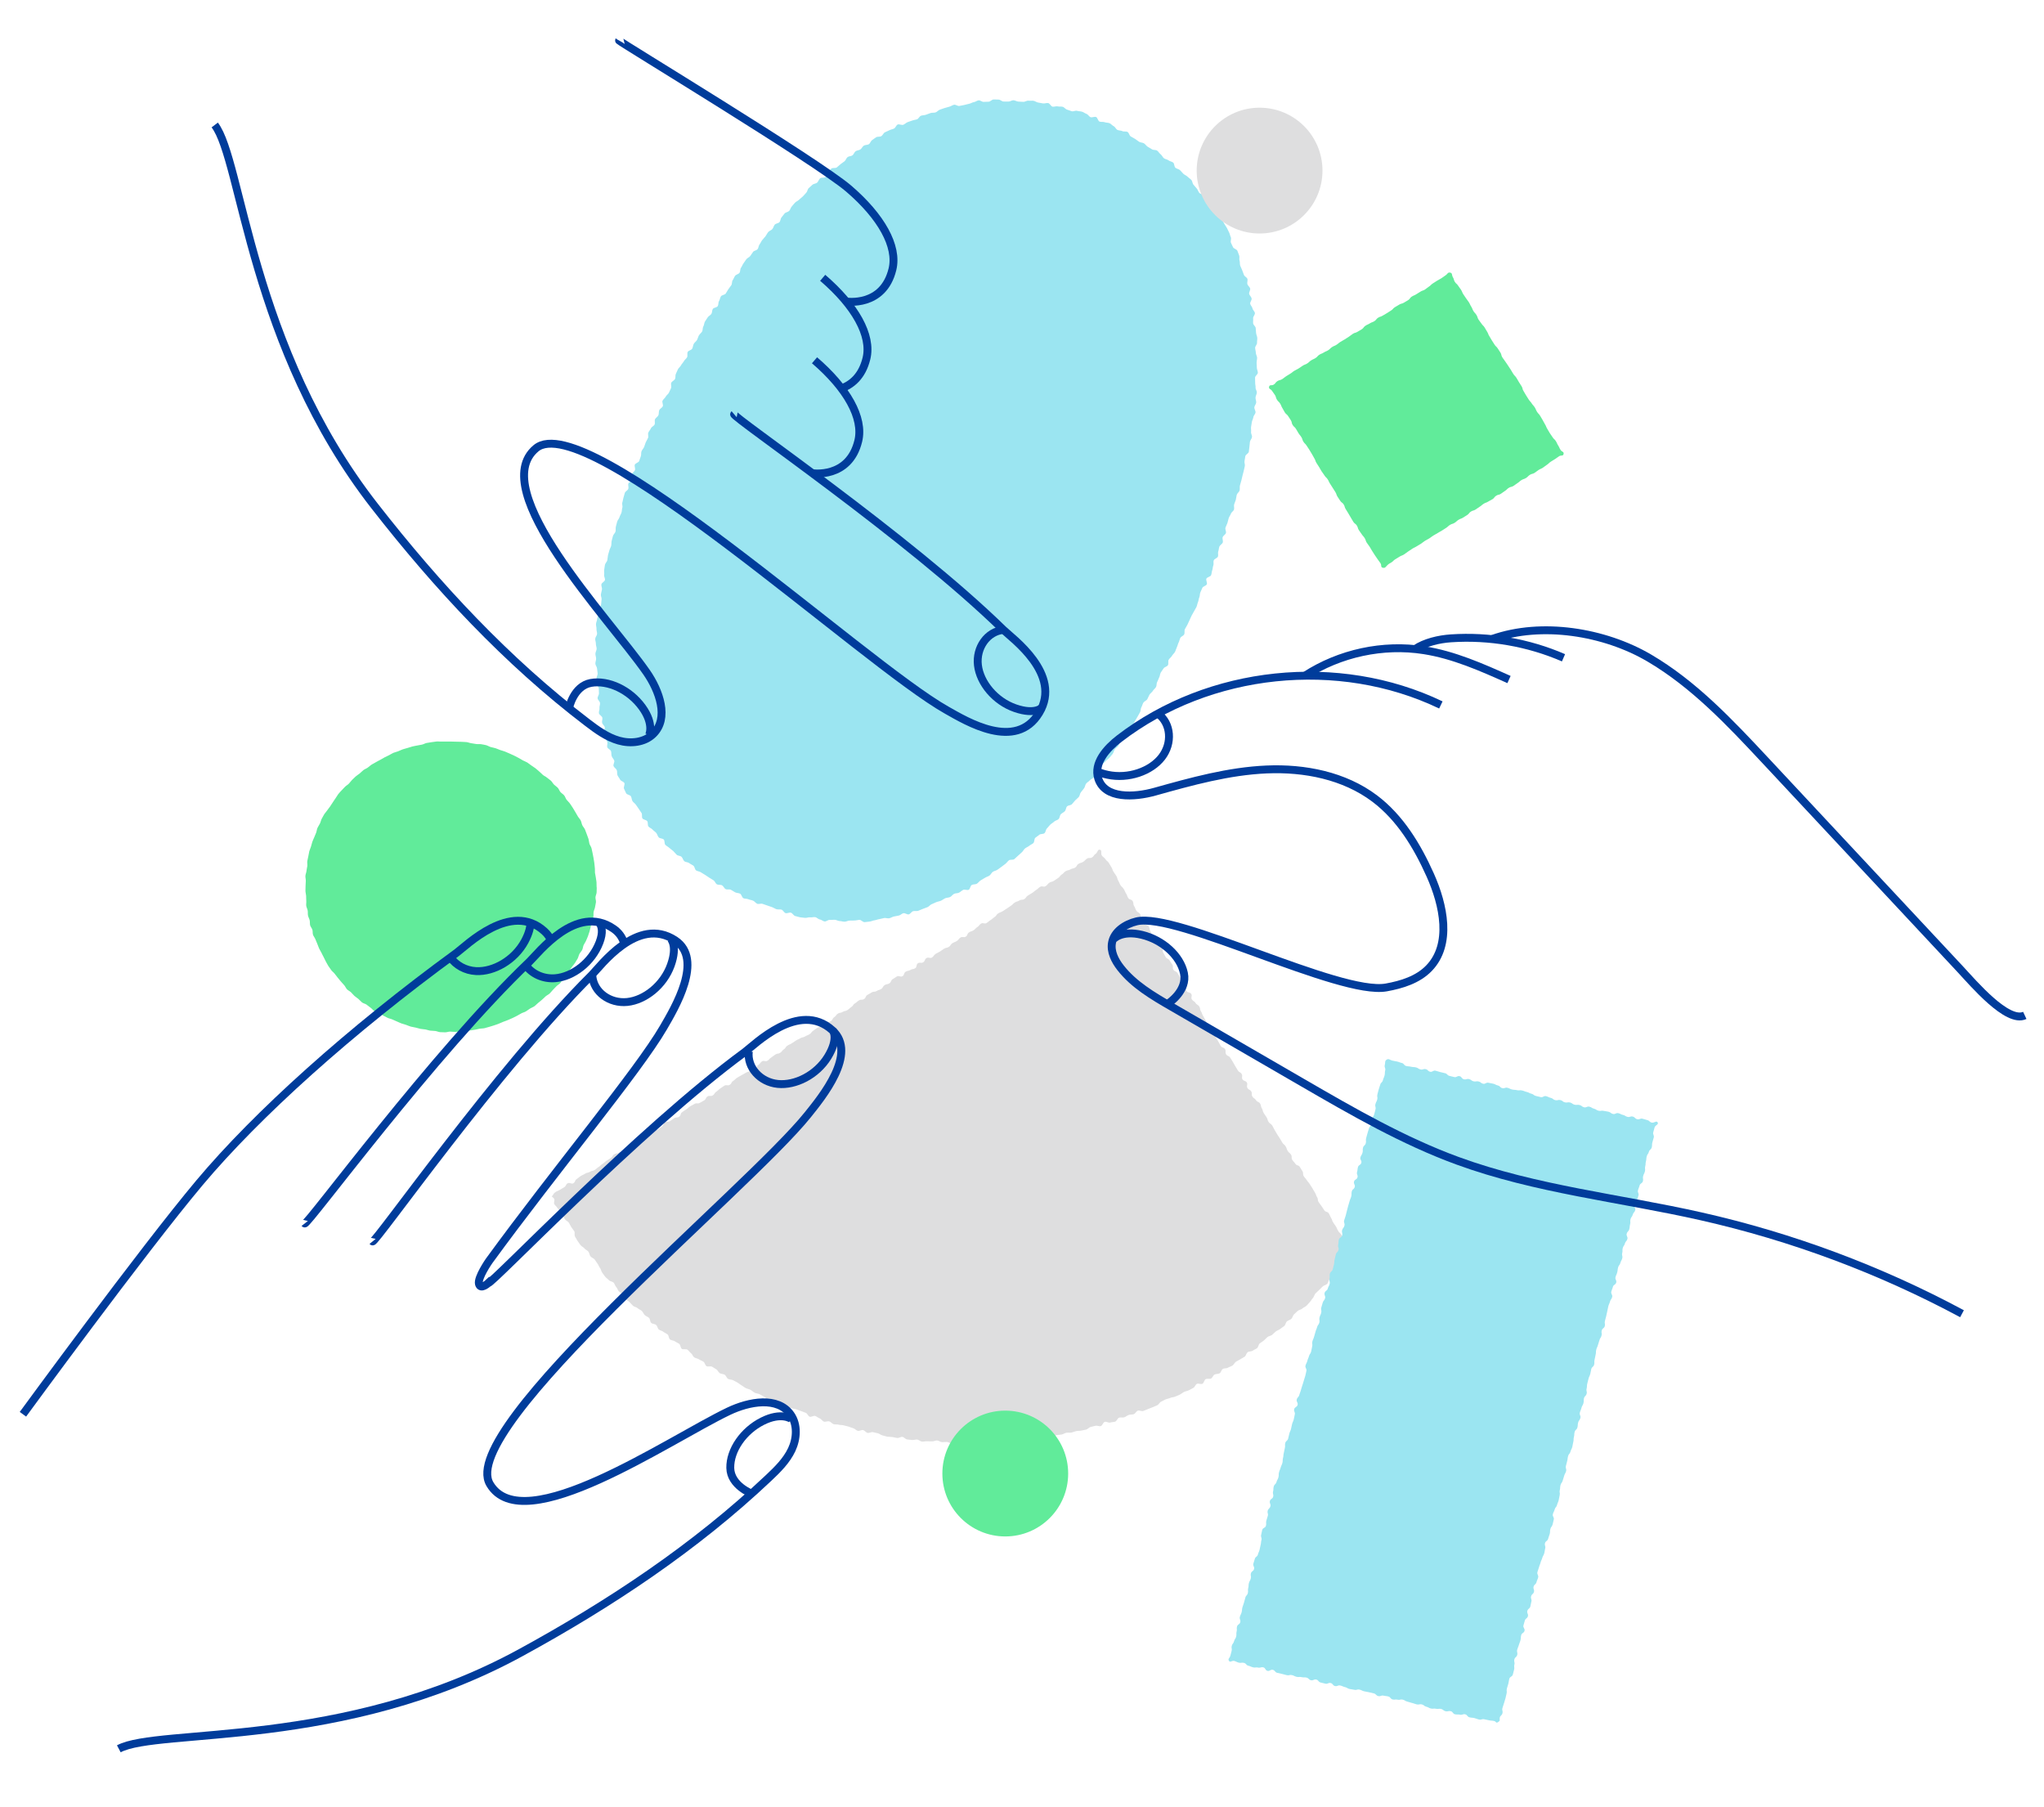
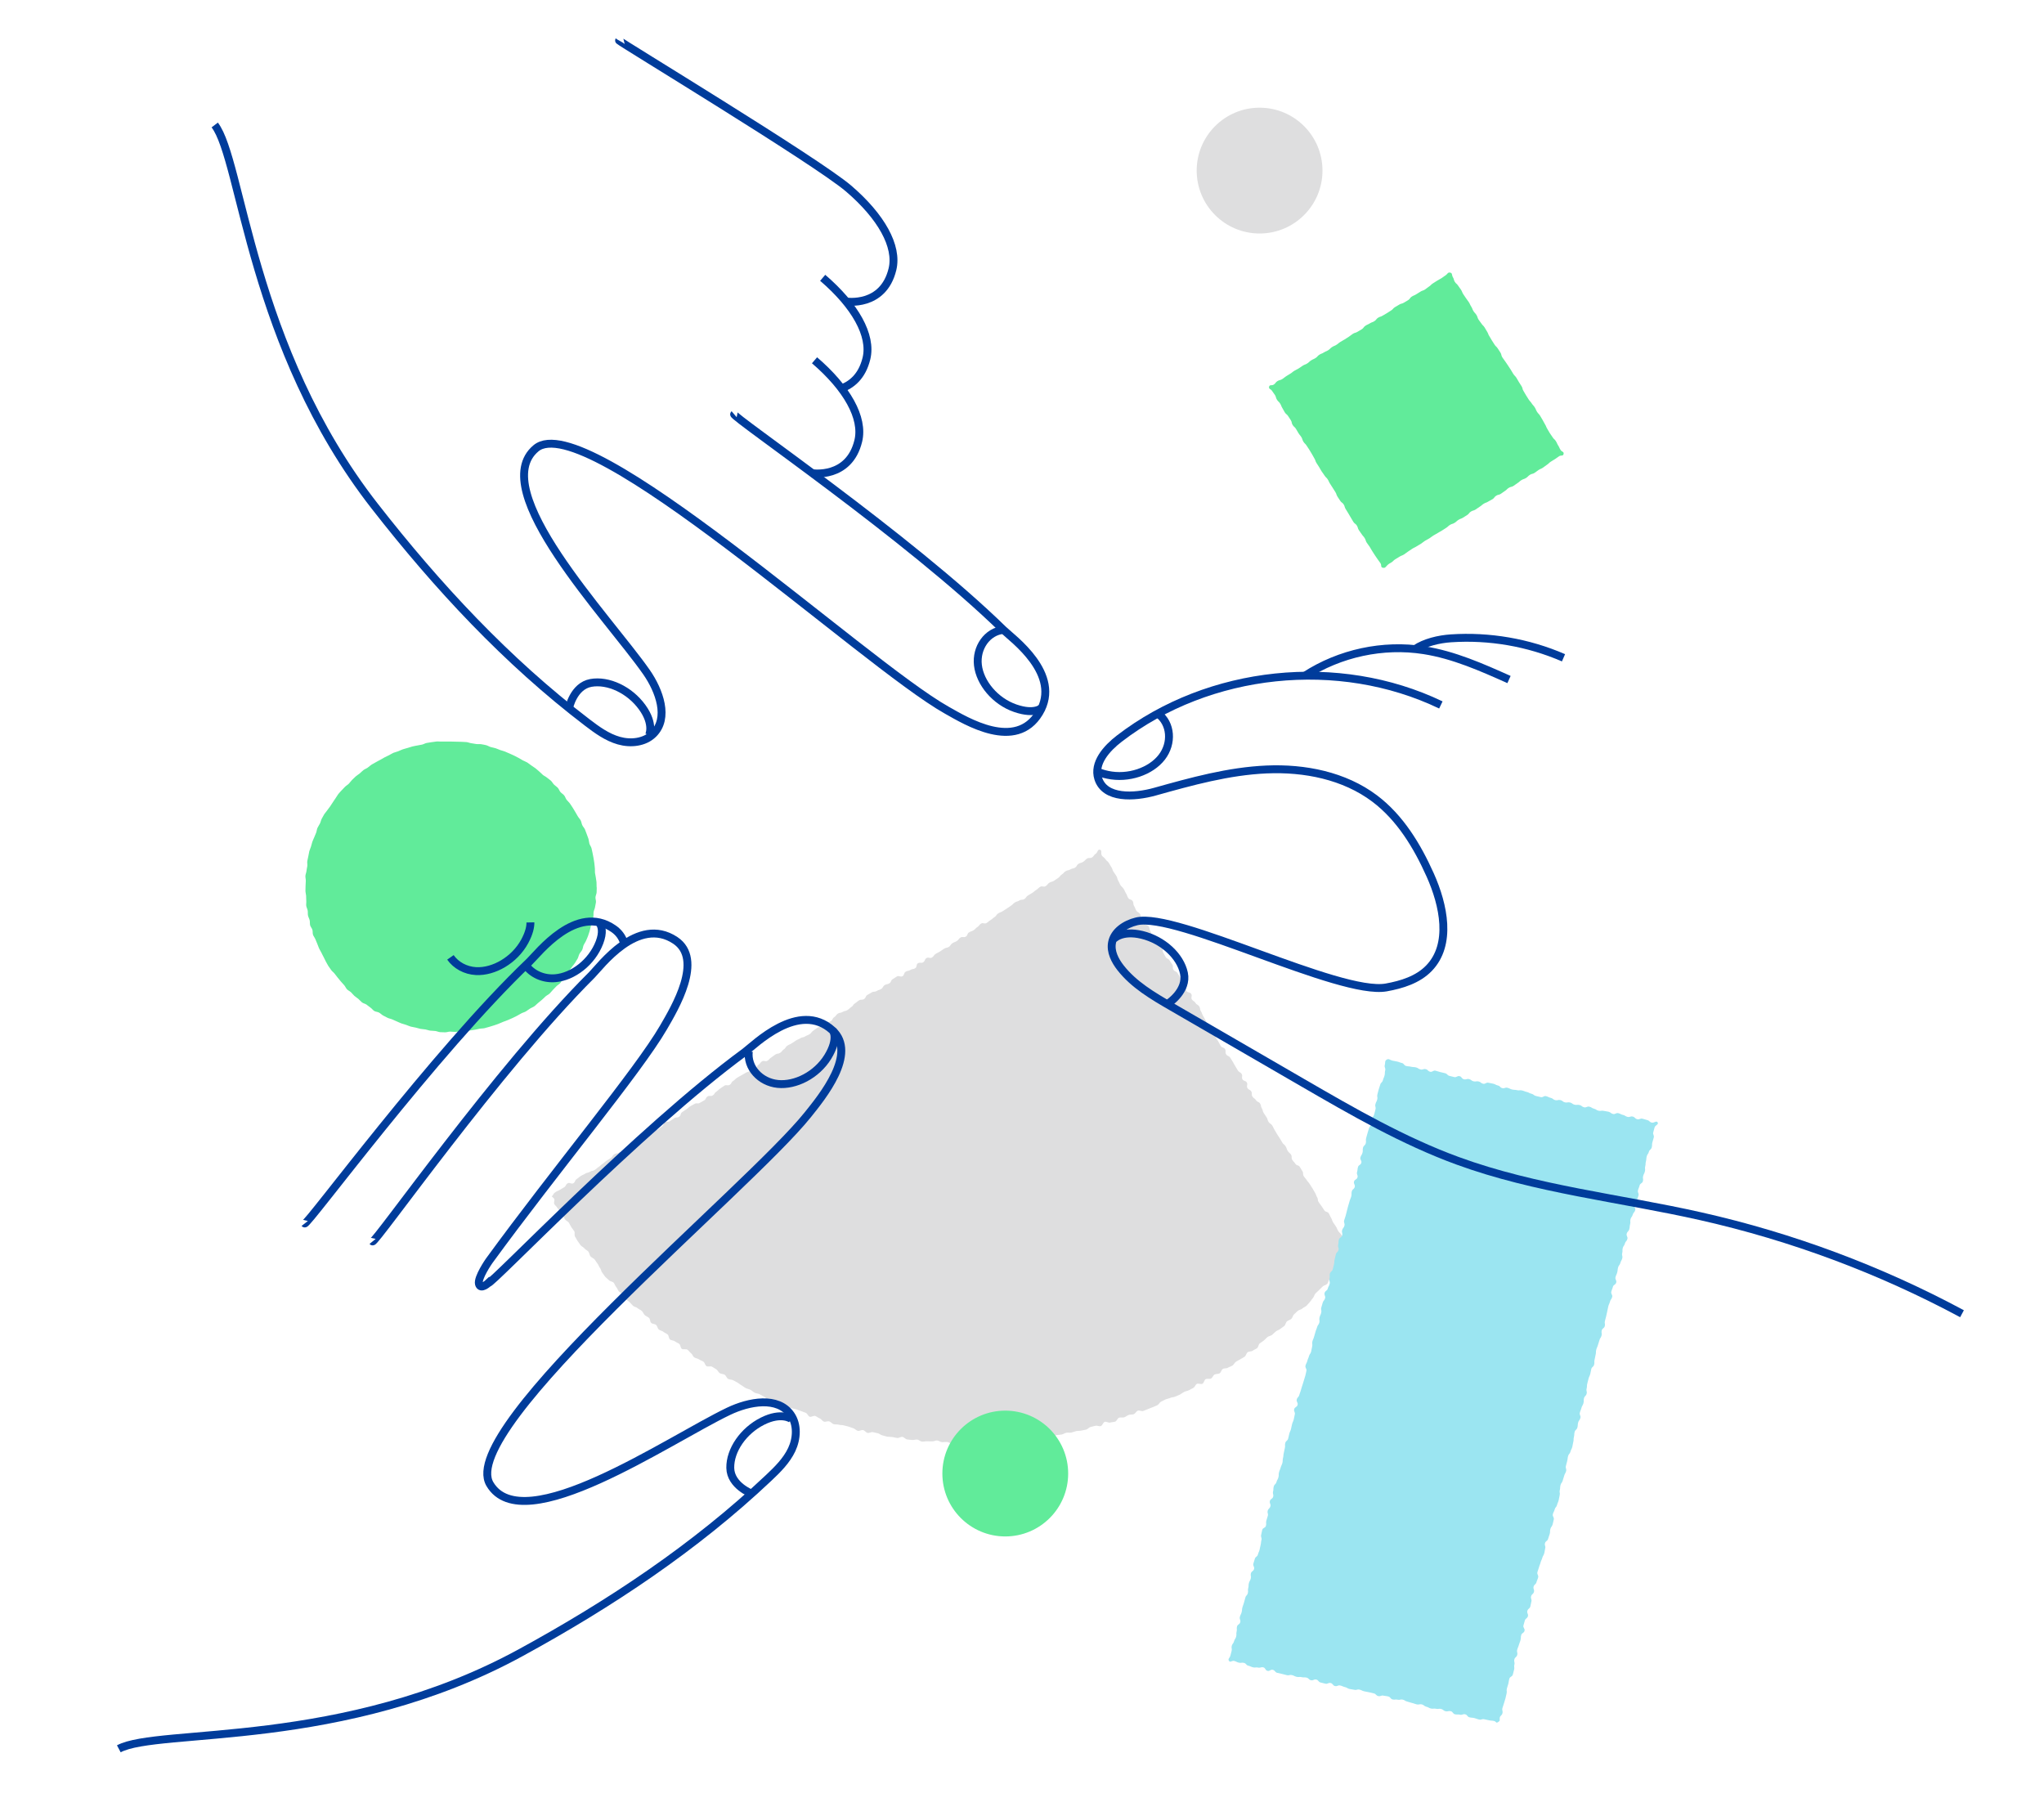
<svg xmlns="http://www.w3.org/2000/svg" id="k" data-name="feature" viewBox="0 0 518 458">
  <defs>
    <style>
      .s {
        fill: #dededf;
      }

      .t {
        fill: none;
        stroke: #003c9b;
        stroke-miterlimit: 10;
        stroke-width: 2px;
      }

      .u {
        fill: #9be5f1;
      }

      .v {
        fill: #61eb9a;
      }
    </style>
  </defs>
  <g id="l" data-name="カード1枚目">
    <g>
      <path class="s" d="m139.8,303.11c.19.34.45.35.64.69s-.17.99.03,1.33.56.58.75.92.52.6.72.94.47.63.67.96.35.7.56,1.03c.23.36.77.51,1,.87s.38.76.61,1.11.5.68.74,1.03-.03,1.05.21,1.39.41.75.65,1.1.49.7.73,1.04.75.5,1,.84.76.49,1.01.83.27.86.53,1.19.79.45,1.05.79.45.72.72,1.05.37.78.64,1.11.29.86.56,1.18.48.71.75,1.03.66.55.94.87.92.32,1.2.64.38.8.66,1.11.39.79.67,1.1.77.44,1.06.75.32.86.62,1.17.72.48,1.02.78.57.63.87.93.87.32,1.17.61.76.42,1.07.71.44.76.75,1.05.76.42,1.07.7.24.99.56,1.28.92.23,1.24.51.36.88.68,1.15.84.32,1.16.59.76.41,1.08.68.27,1.01.6,1.27.92.21,1.25.47.76.39,1.1.65.3,1,.64,1.25,1.09-.04,1.43.21.57.66.91.9.46.81.81,1.05.85.26,1.2.5.78.36,1.13.59.42.89.78,1.13,1.06-.08,1.41.15.72.44,1.08.66.52.76.88.98.88.17,1.24.39.49.83.85,1.05.9.14,1.26.34.75.38,1.12.59.68.52,1.05.72.69.5,1.07.69.82.25,1.2.44.67.54,1.05.73.85.19,1.23.37.73.44,1.11.62.68.55,1.06.73.81.27,1.19.44.86.15,1.24.32.64.65,1.03.81.77.36,1.16.52.94-.06,1.33.1.84.16,1.23.32.8.27,1.19.42.78.31,1.18.45.59.84.99.98,1.01-.33,1.41-.19.73.47,1.13.61.66.69,1.07.82.94-.18,1.35-.06.71.59,1.11.71.88.01,1.28.13.86.05,1.27.17.82.2,1.23.31.79.32,1.2.42.73.57,1.14.66.93-.28,1.35-.19.73.62,1.14.71.92-.28,1.34-.19.82.2,1.23.28.77.46,1.19.54.81.26,1.23.33.85.02,1.27.09.83.18,1.24.24.9-.34,1.32-.28.77.59,1.19.65.84.09,1.26.14.87-.15,1.29-.11.8.48,1.22.52.86-.12,1.28-.08.85-.02,1.27.02.86-.26,1.29-.23.82.41,1.24.43.85-.08,1.27-.06.83.45,1.25.47.85-.05,1.27-.03.85,0,1.27,0,.85.06,1.27.07.85.09,1.27.09.85-.17,1.27-.18.84-.1,1.27-.12.84-.06,1.27-.08.84-.1,1.26-.12.86.31,1.28.28.84-.16,1.26-.19.84-.06,1.27-.1.85.03,1.27,0,.82-.27,1.25-.31.84-.14,1.26-.18.87.14,1.29.09.77-.67,1.19-.73.82-.18,1.24-.24.91.4,1.33.33.81-.3,1.23-.37.88.15,1.3.07.79-.4,1.2-.48.85-.05,1.26-.14.79-.36,1.2-.45.87.04,1.28-.05.8-.28,1.22-.37.86-.04,1.27-.13.84-.15,1.25-.25.73-.57,1.14-.67.82-.18,1.23-.3.93.2,1.34.08.6-.96,1.01-1.08.97.3,1.38.18.86-.1,1.26-.23.6-.88,1-1.01.91.05,1.31-.09.73-.46,1.13-.6.88-.04,1.28-.19.62-.74,1.02-.89.99.23,1.39.07.79-.32,1.18-.47.79-.31,1.18-.47.78-.33,1.17-.5.6-.74.98-.91.74-.4,1.13-.57.83-.21,1.21-.39.86-.15,1.25-.33.79-.31,1.17-.5.7-.49,1.08-.68.83-.23,1.21-.42.74-.41,1.12-.6.52-.82.89-1.02,1.06.18,1.43-.03.43-.95.8-1.16,1,.04,1.37-.17.52-.79.88-1,.93-.09,1.29-.31.45-.89.81-1.11.94-.09,1.3-.32.81-.32,1.16-.55.53-.73.88-.97.76-.38,1.11-.62.75-.41,1.09-.65.41-.88.76-1.13.94-.14,1.28-.39.77-.39,1.1-.64.35-.94.68-1.2.7-.47,1.03-.73.59-.61.92-.88.85-.29,1.18-.56.61-.59.94-.86.8-.36,1.12-.64.71-.47,1.03-.75.35-.88.67-1.16.81-.36,1.12-.65.37-.85.68-1.14.62-.57.93-.86.87-.32,1.17-.61.77-.43,1.07-.72.56-.64.85-.94.48-.72.77-1.02.35-.83.64-1.14.64-.56.92-.87.62-.58.9-.89.87-.36,1.15-.67.31-.86.59-1.17.47-.71.75-1.03.7-.52.97-.84.34-.81.61-1.14.81-.43,1.07-.76.34-.81.6-1.14.64-.57.9-.91.63-.82.88-1.15c-.18-.6-.43-.54-.77-1.08s-.33-.54-.66-1.07-.56-.39-.89-.93-.11-.67-.45-1.21-.48-.45-.81-.98-.24-.6-.57-1.13-.38-.51-.71-1.04-.2-.62-.53-1.16-.24-.59-.58-1.13-.8-.24-1.13-.78-.36-.52-.7-1.05-.4-.49-.74-1.03-.06-.71-.39-1.24-.2-.62-.54-1.15-.29-.56-.63-1.09-.34-.53-.68-1.06-.42-.48-.76-1.01-.43-.47-.77-1.01,0-.74-.34-1.27-.32-.54-.66-1.08-.78-.25-1.12-.79-.45-.46-.79-1,.03-.76-.31-1.3-.51-.43-.84-.96-.2-.62-.53-1.16-.52-.42-.85-.96-.3-.56-.64-1.09-.36-.52-.69-1.06-.31-.55-.64-1.09-.26-.58-.6-1.11-.59-.37-.92-.91-.17-.64-.51-1.17-.37-.51-.7-1.05-.15-.65-.48-1.19-.11-.68-.44-1.21-.69-.31-1.03-.85-.57-.39-.91-.92.03-.77-.3-1.3-.64-.35-.97-.88.17-.85-.16-1.39-.76-.27-1.09-.8.13-.82-.21-1.36-.62-.35-.96-.89-.32-.54-.66-1.08-.29-.57-.62-1.1-.33-.54-.67-1.07-.69-.31-1.03-.85.05-.78-.28-1.31-.76-.27-1.09-.81-.27-.58-.61-1.11-.33-.54-.66-1.07.01-.75-.32-1.28-.77-.26-1.1-.8-.24-.6-.57-1.13-.26-.58-.6-1.12-.28-.57-.61-1.11-.2-.62-.54-1.15-.09-.69-.43-1.22-.61-.36-.94-.9-.59-.37-.93-.9.18-.85-.16-1.39-.87-.2-1.21-.73.21-.87-.13-1.41-.86-.2-1.2-.74.06-.78-.28-1.32-.32-.55-.65-1.08-.7-.31-1.04-.84.05-.78-.28-1.31-.36-.52-.7-1.05-.65-.34-.99-.87-.27-.57-.61-1.11.03-.77-.31-1.3-.64-.34-.98-.88-.25-.59-.59-1.12-.58-.38-.92-.92-.13-.67-.46-1.2-.1-.69-.44-1.22-.8-.25-1.13-.78-.44-.47-.77-1.01.07-.79-.27-1.33-.62-.36-.96-.9-.21-.61-.55-1.15-.05-.71-.38-1.25-.78-.26-1.12-.79-.21-.62-.55-1.15-.25-.59-.59-1.13-.48-.44-.82-.98-.25-.6-.58-1.13-.13-.67-.47-1.2-.37-.52-.71-1.05-.2-.62-.54-1.15-.32-.55-.65-1.09-.53-.42-.87-.96-.57-.4-.91-.94.14-1.3-.48-1.45-.55.7-1.08,1.03-.38.57-.91.91-.76-.03-1.29.31-.44.48-.97.82-.64.17-1.17.5-.35.63-.88.96-.66.13-1.19.46-.67.12-1.2.45-.43.49-.97.83-.4.55-.93.89-.52.36-1.05.7-.64.17-1.17.5-.41.53-.95.87-.85-.16-1.38.17-.47.45-1,.78-.48.42-1.01.76-.55.32-1.08.65-.39.56-.92.9-.72.04-1.26.37-.63.18-1.16.52-.45.47-.98.81-.51.37-1.04.71-.53.35-1.06.68-.6.22-1.14.56-.38.58-.91.92-.47.43-1.01.76-.48.41-1.02.75-.86-.18-1.39.15-.41.53-.94.87-.44.49-.97.82-.62.2-1.15.54-.28.74-.81,1.07-.81-.1-1.34.23-.4.55-.93.88-.6.23-1.13.56-.37.6-.9.93-.67.13-1.2.46-.51.38-1.04.71-.57.27-1.11.61-.39.57-.92.91-.86-.19-1.4.15-.29.72-.83,1.06-.8-.08-1.33.25-.17.92-.7,1.26-.68.11-1.21.44-.67.11-1.21.45-.25.79-.78,1.12-.9-.25-1.44.08-.52.35-1.06.68-.3.71-.83,1.05-.67.12-1.2.46-.35.63-.88.97-.63.19-1.16.52-.72.03-1.26.37-.56.3-1.09.63-.3.7-.84,1.04-.74,0-1.28.34-.48.42-1.02.75-.38.58-.91.92-.46.45-1,.79-.67.12-1.2.46-.69.09-1.22.43-.39.57-.92.9-.32.67-.86,1.01-.64.17-1.17.51-.46.45-1,.79-.72.04-1.25.38-.5.39-1.03.73-.4.55-.93.89-.6.23-1.13.57-.67.12-1.2.46-.59.24-1.13.58-.52.37-1.05.7-.58.26-1.12.6-.37.6-.9.94-.4.54-.94.88-.69.09-1.22.43-.49.41-1.02.74-.44.49-.97.83-.86-.18-1.39.16-.39.57-.92.9-.27.75-.81,1.09-.7.07-1.24.41-.63.18-1.17.52-.57.29-1.1.62-.56.29-1.09.63-.45.47-.98.8-.34.65-.87.98-.82-.12-1.36.22-.51.37-1.05.71-.45.47-.99.81-.36.61-.9.94-.79-.07-1.32.26-.32.67-.86,1.01-.56.29-1.1.62-.79-.07-1.32.26-.57.27-1.11.61-.46.45-1,.78-.52.36-1.05.7-.22.83-.76,1.17-.72.04-1.26.38-.51.38-1.04.72-.75,0-1.28.34-.29.73-.82,1.07-.49.4-1.03.74-.81-.09-1.34.24-.37.6-.91.93-.49.41-1.03.75-.58.26-1.12.6-.45.47-.99.8-.62.21-1.15.55-.59.25-1.12.59-.29.73-.82,1.07-.78-.05-1.31.29-.68.11-1.22.44-.36.62-.9.96-.53.34-1.06.68-.46.45-1,.78-.46.46-.99.79-.48.43-1.02.77-.67.13-1.2.46-.67.13-1.2.47-.59.26-1.12.6-.48.42-1.02.76-.3.72-.84,1.06-.94-.3-1.47.03-.33.66-.87,1-.56.31-1.1.65-.61.24-1.14.6-.38.49-.8.97Z" />
-       <path class="v" d="m151.23,224.83c0,.42-.02.84-.03,1.26s-.25.83-.29,1.25.16.86.12,1.28-.18.83-.23,1.24-.29.8-.36,1.22.01.86-.08,1.27-.31.79-.41,1.2-.13.83-.24,1.24-.18.83-.3,1.23-.26.8-.4,1.2-.33.77-.49,1.16-.44.72-.61,1.11-.18.84-.37,1.22-.52.68-.71,1.05-.25.82-.46,1.19-.43.72-.66,1.08-.54.65-.77,1-.5.67-.75,1.01-.46.7-.71,1.04-.53.65-.8.97-.41.76-.69,1.07-.69.51-.98.81-.58.61-.87.9-.54.65-.85.94-.72.46-1.03.73-.59.6-.92.86-.64.55-.97.8-.61.6-.95.84-.77.37-1.12.6-.68.49-1.04.71-.8.29-1.16.5-.72.42-1.1.62-.74.38-1.13.56-.77.33-1.15.5-.78.29-1.17.44-.76.35-1.16.49-.78.3-1.18.42-.8.26-1.2.37-.8.24-1.21.34-.84.06-1.26.14-.81.2-1.23.26-.83.13-1.24.19-.83.06-1.25.1-.83.14-1.25.17-.84.06-1.26.08-.84-.07-1.26-.07-.85.2-1.26.18-.85-.01-1.26-.04-.82-.26-1.24-.3-.84-.04-1.26-.09-.81-.23-1.23-.3-.84-.06-1.25-.15-.81-.22-1.22-.32-.83-.14-1.24-.25-.78-.31-1.18-.44-.81-.23-1.2-.37-.77-.35-1.15-.5-.77-.34-1.15-.51-.82-.22-1.2-.41-.75-.38-1.12-.58-.66-.54-1.03-.74-.87-.19-1.22-.41-.6-.62-.95-.85-.66-.52-1-.76-.82-.3-1.15-.56-.59-.61-.91-.88-.69-.49-1-.76-.56-.63-.87-.92-.73-.46-1.02-.76-.44-.75-.72-1.05-.56-.62-.84-.94-.54-.64-.8-.97-.52-.65-.77-.99-.63-.58-.87-.92-.49-.68-.72-1.03-.4-.74-.62-1.1-.35-.77-.56-1.13-.38-.75-.57-1.12-.42-.73-.6-1.11-.29-.79-.46-1.17-.33-.77-.48-1.16-.46-.72-.6-1.12-.04-.87-.16-1.27-.46-.74-.57-1.14-.02-.86-.12-1.27-.33-.78-.42-1.2-.01-.85-.08-1.26-.32-.8-.37-1.22.05-.85.01-1.27-.01-.84-.04-1.26-.16-.83-.17-1.25.02-.84.03-1.26.04-.84.06-1.26-.13-.85-.1-1.27.23-.82.27-1.24.15-.83.21-1.24-.07-.86,0-1.27.17-.82.26-1.23.14-.83.24-1.24.32-.79.43-1.19.22-.81.34-1.21.35-.77.49-1.16.33-.77.48-1.16.17-.84.34-1.22.43-.72.62-1.1.25-.82.44-1.19.4-.74.61-1.1.54-.66.76-1.01.52-.66.75-1.01.45-.71.69-1.05.44-.71.7-1.04.43-.73.69-1.06.56-.63.84-.94.58-.61.87-.91.68-.5.98-.8.52-.67.82-.96.6-.59.91-.87.69-.49,1.01-.75.6-.59.94-.85.75-.39,1.09-.63.64-.55.99-.77.74-.4,1.1-.62.74-.39,1.11-.6.72-.43,1.09-.62.75-.37,1.13-.55.72-.44,1.11-.6.81-.23,1.2-.39.76-.35,1.16-.49.81-.23,1.21-.35.8-.26,1.2-.37.82-.16,1.23-.25.82-.15,1.23-.23.79-.35,1.2-.42.83-.14,1.25-.2.83-.13,1.25-.17.85.05,1.27.02.84.01,1.26,0,.84,0,1.26,0,.84,0,1.26.03.84,0,1.26.03.84.03,1.26.07.82.24,1.23.29.83.13,1.24.2.86-.03,1.27.05.83.13,1.24.24.77.36,1.18.48.83.17,1.23.3.78.32,1.17.46.82.22,1.2.38.77.33,1.16.5.77.34,1.15.52.75.38,1.12.58.72.43,1.09.63.78.33,1.14.55.67.51,1.02.74.7.46,1.04.71.63.56.96.82.6.59.92.86.74.42,1.05.7.7.49,1,.78.5.7.79.99.68.51.96.82.4.77.68,1.08.68.52.94.85.36.78.62,1.11.6.6.84.95.47.69.7,1.05.43.72.65,1.08.42.72.63,1.09.54.67.73,1.04.23.82.4,1.2.51.69.68,1.08.3.79.45,1.18.3.79.43,1.18.13.84.25,1.24.42.75.53,1.16.17.82.27,1.23.16.83.24,1.24.13.83.2,1.24.07.84.13,1.25,0,.84.04,1.26.19.82.22,1.24.16.83.17,1.25.03.84.03,1.26Z" />
+       <path class="v" d="m151.23,224.83c0,.42-.02.84-.03,1.26s-.25.83-.29,1.25.16.86.12,1.28-.18.83-.23,1.24-.29.8-.36,1.22.01.86-.08,1.27-.31.79-.41,1.2-.13.83-.24,1.24-.18.83-.3,1.23-.26.8-.4,1.2-.33.77-.49,1.16-.44.72-.61,1.11-.18.84-.37,1.22-.52.68-.71,1.05-.25.82-.46,1.19-.43.72-.66,1.08-.54.65-.77,1-.5.67-.75,1.01-.46.7-.71,1.04-.53.65-.8.97-.41.76-.69,1.07-.69.51-.98.81-.58.61-.87.9-.54.65-.85.94-.72.46-1.03.73-.59.6-.92.86-.64.55-.97.8-.61.6-.95.84-.77.37-1.12.6-.68.49-1.04.71-.8.29-1.16.5-.72.42-1.1.62-.74.38-1.13.56-.77.33-1.15.5-.78.29-1.17.44-.76.35-1.16.49-.78.3-1.18.42-.8.26-1.2.37-.8.24-1.21.34-.84.06-1.26.14-.81.2-1.23.26-.83.13-1.24.19-.83.06-1.25.1-.83.14-1.25.17-.84.06-1.26.08-.84-.07-1.26-.07-.85.2-1.26.18-.85-.01-1.26-.04-.82-.26-1.24-.3-.84-.04-1.26-.09-.81-.23-1.23-.3-.84-.06-1.25-.15-.81-.22-1.22-.32-.83-.14-1.24-.25-.78-.31-1.18-.44-.81-.23-1.2-.37-.77-.35-1.15-.5-.77-.34-1.15-.51-.82-.22-1.2-.41-.75-.38-1.12-.58-.66-.54-1.03-.74-.87-.19-1.22-.41-.6-.62-.95-.85-.66-.52-1-.76-.82-.3-1.15-.56-.59-.61-.91-.88-.69-.49-1-.76-.56-.63-.87-.92-.73-.46-1.02-.76-.44-.75-.72-1.05-.56-.62-.84-.94-.54-.64-.8-.97-.52-.65-.77-.99-.63-.58-.87-.92-.49-.68-.72-1.03-.4-.74-.62-1.1-.35-.77-.56-1.13-.38-.75-.57-1.12-.42-.73-.6-1.11-.29-.79-.46-1.17-.33-.77-.48-1.16-.46-.72-.6-1.12-.04-.87-.16-1.27-.46-.74-.57-1.14-.02-.86-.12-1.27-.33-.78-.42-1.2-.01-.85-.08-1.26-.32-.8-.37-1.22.05-.85.01-1.27-.01-.84-.04-1.26-.16-.83-.17-1.25.02-.84.03-1.26.04-.84.06-1.26-.13-.85-.1-1.27.23-.82.27-1.24.15-.83.21-1.24-.07-.86,0-1.27.17-.82.26-1.23.14-.83.24-1.24.32-.79.43-1.19.22-.81.34-1.21.35-.77.49-1.16.33-.77.48-1.16.17-.84.34-1.22.43-.72.62-1.1.25-.82.44-1.19.4-.74.61-1.1.54-.66.76-1.01.52-.66.75-1.01.45-.71.69-1.05.44-.71.7-1.04.43-.73.69-1.06.56-.63.84-.94.58-.61.87-.91.68-.5.98-.8.52-.67.82-.96.6-.59.91-.87.69-.49,1.01-.75.6-.59.94-.85.75-.39,1.09-.63.64-.55.99-.77.74-.4,1.1-.62.74-.39,1.11-.6.72-.43,1.09-.62.75-.37,1.13-.55.72-.44,1.11-.6.81-.23,1.2-.39.76-.35,1.16-.49.81-.23,1.21-.35.8-.26,1.2-.37.82-.16,1.23-.25.82-.15,1.23-.23.79-.35,1.2-.42.83-.14,1.25-.2.83-.13,1.25-.17.85.05,1.27.02.84.01,1.26,0,.84,0,1.26,0,.84,0,1.26.03.84,0,1.26.03.84.03,1.26.07.82.24,1.23.29.83.13,1.24.2.86-.03,1.27.05.83.13,1.24.24.77.36,1.18.48.83.17,1.23.3.78.32,1.17.46.82.22,1.2.38.77.33,1.16.5.77.34,1.15.52.75.38,1.12.58.72.43,1.09.63.78.33,1.14.55.67.51,1.02.74.7.46,1.04.71.63.56.96.82.6.59.92.86.74.42,1.05.7.7.49,1,.78.5.7.79.99.68.51.96.82.4.77.68,1.08.68.52.94.85.36.78.62,1.11.6.6.84.95.47.69.7,1.05.43.72.65,1.08.42.72.63,1.09.54.67.73,1.04.23.82.4,1.2.51.69.68,1.08.3.79.45,1.18.3.79.43,1.18.13.84.25,1.24.42.75.53,1.16.17.82.27,1.23.16.83.24,1.24.13.83.2,1.24.07.84.13,1.25,0,.84.04,1.26.19.82.22,1.24.16.83.17,1.25.03.84.03,1.26" />
      <path class="v" d="m350.43,143.87c-.61-.14-.24-.61-.58-1.14s-.4-.49-.73-1.02-.38-.5-.71-1.04-.34-.53-.68-1.06-.3-.55-.64-1.08-.4-.49-.73-1.02-.19-.62-.52-1.15-.42-.47-.76-1-.39-.5-.72-1.03-.17-.63-.51-1.16-.55-.4-.88-.93-.31-.55-.64-1.08-.3-.55-.64-1.09-.32-.54-.66-1.07-.17-.63-.51-1.17-.55-.4-.88-.93-.36-.52-.69-1.05-.2-.62-.53-1.15-.34-.53-.67-1.06-.34-.53-.68-1.06-.26-.58-.6-1.11-.48-.44-.81-.98-.38-.5-.72-1.03-.3-.55-.64-1.09-.35-.53-.68-1.06-.2-.62-.53-1.15-.28-.57-.62-1.1-.32-.54-.65-1.08-.36-.52-.69-1.05-.46-.45-.8-.98-.19-.62-.52-1.16-.41-.49-.74-1.02-.31-.55-.64-1.09-.49-.43-.83-.97-.13-.66-.46-1.2-.35-.53-.69-1.06-.52-.42-.85-.95-.29-.57-.62-1.1-.23-.6-.56-1.13-.48-.45-.81-.98-.17-.64-.5-1.18-.4-.5-.73-1.04-.9-.44-.76-1.06.65-.21,1.18-.55.4-.55.93-.88.64-.16,1.18-.49.49-.4,1.02-.74.53-.33,1.07-.66.49-.4,1.02-.73.57-.27,1.1-.6.51-.36,1.04-.7.6-.22,1.13-.56.46-.45.99-.78.58-.26,1.11-.59.43-.49.96-.83.6-.23,1.13-.57.59-.24,1.12-.58.45-.46.98-.8.59-.24,1.12-.58.48-.41,1.01-.74.55-.3,1.08-.63.53-.34,1.06-.68.49-.41,1.02-.74.63-.17,1.17-.51.55-.3,1.08-.64.4-.55.93-.89.58-.27,1.11-.6.61-.22,1.14-.55.41-.53.94-.87.62-.19,1.16-.53.55-.3,1.09-.64.53-.35,1.06-.68.43-.5.96-.83.55-.3,1.08-.64.64-.16,1.18-.49.55-.31,1.09-.65.39-.57.92-.9.59-.25,1.12-.58.54-.33,1.07-.67.62-.2,1.15-.54.49-.41,1.02-.75.45-.46.98-.8.53-.34,1.07-.68.56-.3,1.1-.63.5-.39,1.04-.73.56-.83,1.18-.7.36.64.69,1.17.16.64.49,1.17.5.43.83.96.39.5.73,1.03.24.59.57,1.12.37.51.7,1.04.4.49.73,1.02.26.58.6,1.11.23.6.56,1.13.44.47.77,1,.19.62.52,1.15.4.49.74,1.02.47.45.8.98.31.55.64,1.08.22.6.56,1.13.31.55.64,1.08.35.52.68,1.06.48.44.81.97.35.52.68,1.05.14.66.47,1.19.39.5.73,1.03.38.51.71,1.04.36.52.69,1.05.31.55.65,1.08.45.46.79.99.31.55.64,1.09.35.52.68,1.06.14.65.48,1.19.31.55.64,1.09.33.53.67,1.06.43.47.77,1,.43.47.77,1,.24.59.58,1.13.44.46.78,1,.31.55.64,1.08.27.57.61,1.11.24.6.57,1.13.31.55.64,1.09.38.5.71,1.04.48.44.82.98.26.59.6,1.12.26.59.6,1.12.9.41.76,1.03-.6.22-1.13.56-.5.39-1.03.72-.54.32-1.07.66-.46.45-.99.79-.49.4-1.02.74-.58.25-1.11.59-.49.4-1.02.73-.64.15-1.17.49-.45.47-.98.8-.61.2-1.15.53-.47.43-1,.76-.5.39-1.03.72-.65.15-1.18.48-.45.46-.99.8-.5.38-1.03.72-.65.14-1.18.48-.4.55-.93.88-.57.27-1.1.61-.61.21-1.14.55-.48.42-1.01.75-.51.38-1.04.71-.63.18-1.17.51-.41.53-.94.87-.53.34-1.06.67-.61.22-1.14.55-.47.43-1.01.77-.62.19-1.16.52-.47.44-1,.77-.53.35-1.06.68-.56.29-1.09.63-.55.3-1.08.63-.5.38-1.03.72-.57.28-1.1.62-.49.4-1.02.74-.55.31-1.08.65-.58.27-1.11.61-.52.36-1.05.7-.49.4-1.03.74-.6.23-1.13.56-.54.33-1.08.66-.46.46-.99.8-.58.27-1.03.71c-.49.48-.53.77-1.15.64Z" />
      <path class="u" d="m379.61,436.42c-.53.33-.39-.17-1-.31s-.63-.03-1.24-.17-.61-.11-1.22-.26-.69.21-1.3.07-.59-.22-1.2-.37-.63-.04-1.24-.19-.5-.63-1.1-.77-.7.24-1.31.1-.65.04-1.26-.1-.49-.65-1.1-.79-.68.16-1.29.02-.54-.45-1.15-.59-.67.11-1.28-.04-.66.08-1.27-.06-.57-.32-1.18-.46-.54-.45-1.15-.59-.67.14-1.28,0-.59-.22-1.2-.36-.59-.21-1.2-.35-.56-.36-1.16-.5-.68.16-1.29.02-.66.08-1.26-.06-.5-.61-1.1-.76-.62-.07-1.23-.21-.7.26-1.31.11-.52-.54-1.13-.68-.61-.15-1.22-.29-.62-.1-1.23-.24-.57-.29-1.18-.43-.69.19-1.29.05-.63-.07-1.23-.21-.56-.34-1.17-.48-.58-.26-1.19-.4-.71.28-1.32.14-.5-.63-1.11-.77-.71.31-1.32.17-.61-.16-1.22-.3-.5-.61-1.11-.75-.72.32-1.33.18-.52-.53-1.13-.67-.65.02-1.26-.12-.66.07-1.27-.08-.57-.3-1.18-.44-.68.17-1.29.02-.6-.17-1.21-.31-.61-.14-1.22-.28-.5-.61-1.11-.76-.74.4-1.35.26-.47-.75-1.08-.89-.69.2-1.3.06-.66.09-1.28-.06-.58-.27-1.19-.41-.51-.57-1.12-.72-.67.09-1.28-.05-.58-.29-1.19-.44-1.02.5-1.34-.04.2-.66.36-1.27.16-.61.32-1.22-.12-.69.04-1.3.42-.54.58-1.16.37-.56.53-1.17-.04-.66.12-1.28-.06-.67.1-1.28.66-.48.82-1.1-.26-.73-.1-1.34.29-.58.45-1.19.04-.64.21-1.26.24-.59.4-1.21.17-.61.33-1.22.47-.53.63-1.14-.07-.67.1-1.28.01-.65.17-1.26.32-.57.48-1.18-.13-.69.03-1.3.64-.48.8-1.1-.34-.74-.18-1.35.21-.6.37-1.21.62-.49.78-1.1.26-.58.42-1.19.11-.62.27-1.24.05-.64.21-1.25-.23-.71-.07-1.32.11-.63.27-1.24.78-.45.94-1.06-.06-.67.1-1.28.2-.6.37-1.21-.18-.7-.02-1.31.51-.52.68-1.13-.29-.73-.13-1.34.67-.48.83-1.09-.18-.7-.02-1.32,0-.65.17-1.27.53-.52.69-1.13.33-.57.49-1.18,0-.66.15-1.27.26-.59.42-1.2.28-.58.44-1.19,0-.66.16-1.27.04-.64.2-1.26.1-.63.26-1.24-.05-.67.11-1.28.57-.51.73-1.12.13-.62.29-1.23.27-.58.43-1.19.11-.63.27-1.24.27-.58.43-1.2.1-.63.26-1.24-.31-.74-.15-1.35.7-.47.86-1.09-.37-.76-.21-1.37.48-.53.64-1.14.24-.59.4-1.21.2-.6.37-1.21.22-.6.38-1.21.2-.6.37-1.21.12-.62.28-1.24-.38-.75-.22-1.37.3-.58.46-1.19.25-.59.42-1.2.39-.55.55-1.17.09-.63.25-1.25-.1-.68.06-1.3.27-.59.43-1.2.19-.61.35-1.22.25-.59.41-1.2.41-.55.57-1.16-.11-.68.05-1.3.27-.58.43-1.2-.15-.69.02-1.31.18-.61.35-1.22.45-.54.61-1.15-.28-.73-.12-1.34.64-.49.8-1.1.32-.57.48-1.19-.2-.71-.04-1.32-.06-.67.1-1.28.57-.51.73-1.12.14-.62.3-1.23.01-.65.18-1.27.13-.62.29-1.24.51-.52.67-1.14-.23-.72-.07-1.33,0-.65.16-1.27.67-.48.84-1.09-.16-.7,0-1.31.42-.54.58-1.16-.23-.71-.07-1.33.23-.59.39-1.21.15-.62.31-1.23.15-.62.32-1.23.19-.61.36-1.22.26-.59.42-1.2-.02-.66.14-1.27.58-.5.74-1.11-.34-.75-.18-1.36.72-.47.88-1.08-.28-.73-.11-1.34.07-.64.23-1.25.68-.48.85-1.09-.4-.76-.23-1.37.36-.56.53-1.18-.03-.67.13-1.28.54-.52.7-1.13-.07-.68.09-1.29.17-.61.34-1.23.2-.6.37-1.22.48-.53.65-1.15-.02-.66.14-1.28.39-.55.55-1.17.16-.62.32-1.23-.18-.71-.02-1.32.29-.58.46-1.19-.12-.69.05-1.31.16-.62.32-1.23.23-.6.39-1.21.52-.52.68-1.14.26-.59.42-1.21,0-.66.16-1.28-.27-.73-.1-1.35-.07-1.04.48-1.38.8.09,1.41.24.62.1,1.23.24.59.23,1.2.37.5.62,1.11.76.63.05,1.24.19.64.03,1.24.17.55.38,1.16.52.69-.22,1.3-.08.52.52,1.13.66.74-.41,1.35-.27.59.21,1.2.35.61.15,1.22.29.52.54,1.13.68.6.16,1.21.3.73-.37,1.34-.23.49.65,1.1.79.69-.19,1.3-.05.54.43,1.15.57.67-.11,1.27.03.54.44,1.15.58.73-.39,1.34-.25.62.1,1.22.24.57.31,1.18.45.52.53,1.12.67.69-.23,1.3-.09.57.3,1.18.44.64.03,1.25.17.66-.07,1.27.07.59.24,1.2.38.57.31,1.18.45.54.43,1.15.57.61.15,1.22.29.73-.39,1.34-.24.58.29,1.19.43.54.44,1.15.58.68-.16,1.29-.02.54.44,1.15.58.67-.11,1.28.03.55.41,1.16.56.66-.06,1.27.08.54.44,1.15.58.71-.3,1.33-.16.56.36,1.17.51.56.38,1.17.52.67-.11,1.27.03.63.07,1.24.22.54.43,1.15.57.72-.34,1.33-.2.58.3,1.19.44.56.36,1.17.5.7-.23,1.31-.08.52.53,1.14.67.71-.27,1.32-.13.6.2,1.21.35.53.5,1.15.64,1.16-.59,1.49-.05-.61.67-.78,1.28-.17.61-.33,1.22.28.73.12,1.34-.19.6-.35,1.22,0,.65-.16,1.27-.56.51-.72,1.12-.39.55-.55,1.16-.04.64-.2,1.26-.02.65-.18,1.26.08.68-.08,1.29-.29.58-.45,1.19.1.68-.06,1.29-.68.47-.84,1.09-.24.59-.4,1.2.28.73.12,1.34-.22.6-.38,1.21-.57.5-.73,1.11.45.77.29,1.38-.47.53-.63,1.14-.41.55-.57,1.16.06.67-.1,1.28-.05.64-.21,1.25-.49.52-.65,1.14.33.74.17,1.35-.47.53-.63,1.14-.39.55-.55,1.16.03.66-.13,1.27.17.7.01,1.31-.32.57-.48,1.18-.42.54-.58,1.16-.06.64-.22,1.25-.27.58-.43,1.2.34.74.18,1.36-.68.48-.84,1.09-.24.59-.4,1.21.37.75.21,1.37-.39.55-.55,1.17-.27.58-.43,1.2-.1.63-.26,1.24-.11.63-.27,1.24-.16.61-.32,1.22.12.69-.04,1.3-.61.49-.77,1.11.11.68-.05,1.29-.37.56-.53,1.17-.22.6-.38,1.21-.27.58-.43,1.2,0,.65-.16,1.27-.1.63-.26,1.24.04.67-.12,1.28-.56.51-.72,1.12-.1.63-.26,1.24-.28.58-.44,1.2-.15.62-.31,1.23-.01.65-.17,1.27.16.7,0,1.31-.51.52-.67,1.14.03.66-.14,1.27-.34.56-.5,1.18-.25.59-.41,1.2.3.73.14,1.35-.41.55-.57,1.16-.02.65-.19,1.26-.54.51-.7,1.13-.02.65-.18,1.26,0,.66-.16,1.27-.09.63-.25,1.25-.3.58-.46,1.19-.45.54-.61,1.15-.07.64-.23,1.25-.16.61-.32,1.23.21.71.05,1.32-.33.57-.49,1.18-.21.6-.37,1.21-.4.55-.56,1.16-.02.65-.18,1.26.13.69-.03,1.31-.09.63-.25,1.25-.26.59-.42,1.2-.44.54-.6,1.15-.3.58-.46,1.19.39.76.23,1.37-.13.62-.29,1.23-.41.55-.57,1.16,0,.66-.17,1.27-.24.59-.4,1.21-.62.49-.79,1.1.21.71.05,1.32-.08.63-.24,1.24-.33.57-.5,1.18-.28.58-.44,1.19-.24.59-.4,1.2-.23.59-.39,1.21.34.75.18,1.36-.26.59-.42,1.2-.57.51-.73,1.12.25.72.09,1.33-.56.51-.72,1.12.23.72.07,1.33-.1.63-.26,1.24-.59.5-.76,1.12.3.74.14,1.35-.61.5-.78,1.11-.19.61-.35,1.22.43.77.27,1.38-.68.48-.84,1.09-.02.65-.18,1.27-.24.59-.41,1.21-.25.59-.42,1.21.16.7,0,1.32-.56.51-.72,1.13.16.7,0,1.32.09.68-.07,1.29-.16.62-.32,1.23-.72.47-.89,1.08-.09.63-.25,1.25-.21.6-.37,1.22.08.68-.08,1.29-.13.63-.29,1.24-.21.61-.37,1.22-.23.6-.39,1.22.17.7,0,1.32-.59.53-.68,1.16c-.08.57.2.67-.35,1.01Z" />
-       <path class="u" d="m299.13,161.64c-.19.38-.25.82-.44,1.19s-.26.81-.45,1.19-.27.81-.47,1.18-.58.65-.78,1.02-.64.62-.83.99.03.97-.17,1.34-.9.47-1.11.83-.5.68-.71,1.05-.2.85-.4,1.22-.3.8-.51,1.16-.09.92-.3,1.29-.6.63-.81.99-.64.6-.85.96-.34.78-.55,1.14-.77.51-.99.87-.29.81-.51,1.17-.12.92-.34,1.27-.39.75-.62,1.1-.41.74-.64,1.09-.39.75-.62,1.1-.57.63-.81.98-.49.69-.72,1.03-.71.53-.95.88-.46.7-.7,1.05-.17.91-.41,1.25-.67.56-.91.9-.3.82-.55,1.16-.56.64-.81.97-.71.52-.96.86-.68.54-.93.88-.02,1.04-.28,1.37-.52.66-.78.99-.7.52-.96.85-.79.44-1.06.77-.69.52-.95.85-.26.87-.53,1.19-.5.67-.78.99-.27.88-.54,1.2-.64.56-.92.87-.54.65-.82.96-.97.26-1.25.57-.26.9-.55,1.21-.73.47-1.02.77-.26.92-.55,1.22-.84.35-1.14.65-.7.49-1,.78-.53.66-.83.95-.3.9-.61,1.19-1.03.14-1.33.42-.7.48-1.01.76-.18,1.06-.49,1.34-.75.43-1.06.7-.76.4-1.08.68-.49.72-.82.99-.61.58-.94.85-.61.59-.94.85-1.03.04-1.36.3-.56.65-.9.9-.66.52-1,.76-.68.49-1.02.73-.82.29-1.16.53-.52.73-.87.96-.79.33-1.14.56-.72.43-1.08.65-.6.63-.96.84-.91.1-1.28.31-.4,1.01-.77,1.21-1.04-.15-1.41.04-.68.51-1.05.7-.88.12-1.25.3-.63.63-1.01.81-.86.14-1.24.31-.71.46-1.1.63-.82.21-1.2.37-.75.36-1.14.51-.67.6-1.06.75-.78.31-1.18.44-.77.35-1.17.48-.88-.02-1.29.1-.68.69-1.08.8-.97-.39-1.38-.29-.74.5-1.15.59-.83.16-1.24.24-.79.37-1.2.45-.88-.13-1.29-.06-.81.22-1.23.28-.82.25-1.23.3-.82.28-1.24.32-.84.11-1.26.14-.88-.6-1.3-.58-.83.16-1.25.17-.83.02-1.25.02-.84.28-1.26.28-.84-.16-1.26-.17-.82-.3-1.24-.32-.84.07-1.26.03-.89.44-1.3.4-.8-.46-1.21-.51-.77-.53-1.19-.59-.86.12-1.28.05-.89.21-1.3.13-.85-.05-1.26-.14-.81-.22-1.22-.32-.68-.74-1.09-.85-.93.23-1.33.12-.65-.77-1.05-.89-.88.02-1.28-.11-.75-.4-1.15-.53-.79-.27-1.18-.41-.79-.26-1.19-.41-.95.13-1.34-.02-.65-.61-1.04-.78-.82-.2-1.21-.37-.88-.09-1.26-.26-.47-.98-.85-1.16-.86-.14-1.24-.33-.71-.46-1.08-.65-.97.03-1.34-.17-.55-.76-.91-.96-.95-.05-1.31-.26-.5-.81-.86-1.02-.72-.43-1.07-.66-.7-.47-1.05-.7-.73-.42-1.07-.66-.87-.24-1.21-.48-.35-.95-.69-1.2-.75-.4-1.08-.66-.91-.21-1.23-.48-.39-.85-.71-1.12-.91-.23-1.22-.51-.55-.66-.86-.94-.69-.5-.99-.79-.72-.48-1.01-.77-.12-1.06-.41-1.36-.98-.23-1.27-.54-.36-.81-.63-1.13-.67-.53-.94-.85-.78-.45-1.04-.78-.05-1.03-.31-1.36-.95-.34-1.2-.68,0-1.04-.24-1.38-.47-.69-.7-1.04-.49-.68-.71-1.03-.66-.58-.88-.94-.19-.86-.4-1.22-1.01-.4-1.21-.76-.33-.78-.53-1.15.27-1.08.08-1.45-.9-.49-1.08-.87-.49-.71-.66-1.09-.02-.91-.18-1.3-.66-.64-.82-1.03.32-1.02.17-1.41-.5-.71-.64-1.1-.04-.87-.17-1.27-.84-.62-.96-1.02.14-.92.02-1.32-.58-.71-.69-1.12-.15-.83-.25-1.24.39-.95.3-1.36-.59-.73-.68-1.14.14-.88.06-1.29-.8-.71-.87-1.12.2-.89.14-1.3.19-.87.14-1.29-.56-.77-.61-1.19.38-.88.34-1.3,0-.84-.04-1.25-.59-.79-.62-1.21.05-.84.03-1.26.31-.85.3-1.27-.14-.83-.15-1.25-.42-.83-.43-1.25.19-.84.19-1.26-.19-.84-.18-1.26.3-.83.31-1.25-.21-.84-.19-1.26-.19-.85-.17-1.27.44-.82.47-1.24-.18-.85-.15-1.27-.16-.86-.12-1.28.26-.82.3-1.24.31-.81.35-1.23.19-.82.24-1.24.34-.8.4-1.22.06-.83.12-1.25-.24-.88-.17-1.3.2-.82.27-1.23-.22-.89-.15-1.3.84-.7.91-1.12-.29-.91-.21-1.32-.06-.87.02-1.28.1-.84.19-1.25.51-.75.6-1.16.07-.84.17-1.25.24-.8.34-1.21.36-.77.46-1.18.03-.86.13-1.26.21-.81.32-1.22.54-.72.65-1.13-.02-.87.1-1.28.2-.81.32-1.22.47-.73.59-1.14.37-.76.5-1.16.09-.85.22-1.25-.14-.92,0-1.32.16-.83.29-1.23.22-.81.35-1.21.75-.63.88-1.03-.12-.93.02-1.33.87-.58,1.01-.98-.28-.99-.13-1.39.63-.66.78-1.05-.19-.97-.04-1.36.96-.53,1.11-.92.25-.8.41-1.19.03-.89.18-1.28.5-.7.66-1.09.25-.8.42-1.19.42-.73.58-1.12-.1-.95.07-1.34.49-.7.66-1.09.76-.58.93-.97-.06-.95.11-1.33.68-.61.85-1,.05-.9.22-1.29.71-.6.89-.98-.24-1.04-.06-1.42.61-.64.8-1.02.63-.63.82-1.01.34-.77.53-1.15-.12-1,.07-1.38.75-.57.94-.94.03-.93.22-1.31.33-.78.52-1.15.59-.64.78-1.01.53-.67.73-1.04.61-.63.81-1-.04-.98.16-1.35.92-.45,1.13-.82.2-.85.4-1.22.61-.62.82-.98.28-.81.49-1.17.6-.63.81-.99.09-.92.31-1.28.19-.87.41-1.23.47-.7.69-1.06.72-.55.94-.9.15-.9.37-1.25,1.02-.35,1.24-.71.1-.93.33-1.29.25-.84.48-1.19.99-.36,1.22-.71.42-.73.65-1.08.51-.67.75-1.02.12-.94.36-1.28.37-.77.61-1.11.87-.42,1.11-.76.13-.94.38-1.28.38-.77.63-1.11.47-.7.72-1.04.75-.49,1-.83.46-.71.71-1.04.89-.37,1.15-.7.24-.88.5-1.21.41-.75.67-1.08.56-.63.82-.96.42-.74.69-1.07.78-.45,1.05-.76.34-.81.62-1.13.91-.32,1.19-.63.25-.9.53-1.21.5-.69.78-1,.87-.34,1.16-.65.36-.81.65-1.12.53-.65.83-.96.74-.45,1.03-.75.65-.54.95-.83.55-.64.85-.93.32-.88.63-1.17.63-.56.94-.85.9-.27,1.21-.55.41-.8.73-1.08,1.07-.06,1.38-.33.24-1.01.56-1.28.6-.59.92-.86,1.05-.04,1.38-.3.62-.56.95-.82.68-.49,1.01-.74.44-.81.78-1.06.89-.2,1.23-.44.46-.8.8-1.04.86-.23,1.21-.46.52-.73.87-.96.91-.13,1.27-.36.48-.82.83-1.04.67-.52,1.03-.73.94-.06,1.3-.27.53-.77.9-.97.78-.33,1.15-.53.82-.25,1.19-.44.53-.83.91-1.01,1.05.23,1.43.06.7-.49,1.08-.66.81-.25,1.19-.41.83-.17,1.22-.32.6-.76.99-.9.86-.1,1.25-.25.78-.3,1.18-.43.87-.03,1.27-.16.7-.58,1.1-.7.79-.3,1.19-.41.81-.23,1.21-.34.77-.4,1.18-.49.94.39,1.35.3.82-.16,1.23-.24.81-.23,1.22-.3.79-.36,1.21-.42.8-.41,1.21-.46.89.43,1.31.39.84-.01,1.25-.04.81-.55,1.23-.57.85.04,1.27.03.84.49,1.26.49.83,0,1.25.01.84-.34,1.26-.33.82.31,1.24.34.83.02,1.25.06.87-.34,1.29-.29.85-.03,1.27.02.8.39,1.21.45.83.15,1.24.22.88-.16,1.3-.09.69.82,1.1.91.89-.17,1.3-.07.86,0,1.27.1.7.61,1.11.72.78.29,1.19.41.95-.23,1.35-.1.86.09,1.26.22.75.41,1.15.56.64.69,1.03.83.98-.2,1.37-.05.5,1,.88,1.16.91,0,1.3.16.88.09,1.26.26.66.57,1.04.75.56.75.94.94.88.12,1.25.31.95,0,1.32.21.45.93.81,1.14.73.4,1.09.62.67.51,1.03.73.88.18,1.23.4.59.63.94.86.74.4,1.08.64.96.1,1.31.34.55.68.89.93.5.74.83,1,.86.28,1.18.54.86.3,1.18.57.23,1.02.55,1.3.85.32,1.16.6.56.64.86.93.76.43,1.05.73.68.52.97.83.27.91.55,1.21.54.64.82.96.38.77.65,1.1.91.34,1.17.67.54.65.8.98.71.53.96.86.17.92.41,1.26.73.52.97.87.03.98.26,1.34.95.4,1.16.76.4.75.61,1.11.47.71.67,1.08.37.77.56,1.14.24.83.42,1.2-.15,1,.03,1.38.36.75.53,1.13.94.51,1.1.9.29.79.45,1.18-.04.92.1,1.31.03.88.16,1.27.37.75.5,1.15.32.77.44,1.18.79.65.9,1.05-.13.91-.02,1.31.61.71.71,1.12-.34.94-.25,1.35.54.74.62,1.16-.43.94-.36,1.35.51.76.58,1.17.55.76.61,1.18-.5.92-.45,1.34-.04.85,0,1.26.61.77.65,1.19.06.84.1,1.26.27.82.3,1.24-.08.85-.06,1.27-.5.86-.48,1.28.17.83.18,1.25.31.83.32,1.25-.13.84-.13,1.26.06.84.06,1.26.27.84.26,1.26-.69.82-.71,1.24.05.84.03,1.26.13.84.1,1.26.35.86.32,1.28-.29.82-.33,1.24.21.86.17,1.28-.43.8-.47,1.22.35.89.3,1.3-.5.78-.55,1.2-.32.8-.38,1.22-.14.82-.2,1.24.06.86,0,1.27.3.9.23,1.32-.45.77-.52,1.19-.05.85-.13,1.26-.07.84-.15,1.26-.79.69-.88,1.1-.12.83-.21,1.24.17.89.07,1.3-.18.82-.28,1.23-.21.81-.31,1.22-.18.82-.29,1.22-.24.8-.35,1.21.02.87-.09,1.28-.6.7-.72,1.11-.12.84-.23,1.24-.31.78-.43,1.19.08.9-.04,1.3-.66.67-.79,1.07-.44.74-.56,1.14-.19.82-.32,1.22-.36.76-.49,1.16.24.97.11,1.37-.69.65-.82,1.05.16.95.02,1.34-.7.64-.85,1.03-.14.84-.29,1.23.07.92-.08,1.31-.9.55-1.06.94.05.92-.11,1.31-.13.85-.28,1.24-.13.86-.29,1.24-1.03.48-1.19.87.28,1.03.11,1.42-.96.51-1.12.89-.34.76-.51,1.15-.1.87-.27,1.26-.17.84-.34,1.23-.21.83-.38,1.21-.44.72-.62,1.11-.44.72-.62,1.11-.35.77-.53,1.15-.35.77-.53,1.15-.44.72-.63,1.1,0,.94-.18,1.32-.8.54-.99.92Z" />
      <g>
        <g>
          <path class="t" d="m54.42,31.67c6.93,9.1,8.97,56.15,40.56,96.62,15.81,20.26,33.41,39.22,53.85,54.8,2.46,1.88,5.03,3.75,8,4.59,2.98.85,6.49.49,8.7-1.67,4.11-4.01,1.58-10.98-1.7-15.69-9.69-13.89-40.72-46.1-28-56.72,12.72-10.61,82.88,54.42,104.1,66.36,4.97,2.8,17.51,10.48,23.43.68,5.92-9.8-6.91-18.92-9.07-21.03-23.92-23.42-68.92-54.08-68.25-54.65" />
          <path class="t" d="m156.89,10.26c-.13.23,49.99,30.52,58.19,37.54,8.2,7.03,12.5,14.6,11.09,20.43-2.35,9.72-11.78,8.17-11.78,8.17" />
          <path class="t" d="m208.49,70.4c8.2,7.03,12.5,14.6,11.09,20.43-1.11,4.59-3.8,6.67-6.33,7.59" />
          <path class="t" d="m206.42,91.3c8.2,7.03,12.5,14.6,11.09,20.43-2.35,9.72-11.78,8.17-11.78,8.17" />
          <path class="t" d="m164.46,186.35s1.46-2.75-1.72-7.14-8.59-6.94-13-6.15c-4.41.8-5.54,6.39-5.54,6.39" />
          <path class="t" d="m264.08,179.28s-1.66,1.96-6.79.19c-5.13-1.77-8.94-6.45-9.46-10.9-.52-4.45,2.38-8.55,6.47-8.95" />
        </g>
        <g>
          <g>
            <path class="t" d="m365.15,178.64c-25.92-12.43-58.69-9-81.48,8.52-3.23,2.48-6.58,6.23-5.35,10.12,1.66,5.21,9.09,4.81,14.35,3.34,9.29-2.6,18.68-5.21,28.31-5.63s19.69,1.56,27.39,7.36c6.45,4.86,10.78,12.02,14.08,19.39,3.42,7.64,5.51,17.59-.31,23.61-2.8,2.9-6.88,4.17-10.85,4.88-11.83,2.09-53.13-19.19-63.28-16.74-2.82.68-5.68,2.54-6.2,5.4-.42,2.27.74,4.53,2.16,6.35,3.36,4.3,8.19,7.13,12.91,9.86,11.06,6.41,22.13,12.82,33.19,19.23,12.71,7.36,25.51,14.77,39.31,19.82,19.83,7.26,41.11,9.43,61.71,14.08,23.02,5.19,45.34,13.52,66.13,24.68" />
            <path class="t" d="m330.71,171.23c8.82-5.72,19.78-8.09,30.17-6.46,7.53,1.18,14.58,4.32,21.54,7.43" />
            <path class="t" d="m358.63,164.47c2.44-1.67,6.03-2.51,9.08-2.71,9.72-.65,19.59,1.05,28.52,4.93" />
-             <path class="t" d="m378.25,161.89c12.41-4.38,28.31-1.82,39.67,4.83,11.35,6.65,20.51,16.41,29.49,26.02,16.45,17.62,32.9,35.24,49.36,52.86,3.33,3.57,11.94,13.78,16.36,11.71" />
          </g>
          <path class="t" d="m282.17,238.02s1.99-2.39,7.26-1.11c5.27,1.28,9.68,5.33,10.61,9.71.93,4.39-3.82,7.55-3.82,7.55" />
          <path class="t" d="m278.06,195.52c.7.31,1.57.59,2.63.82,5.3,1.13,10.98-.9,13.73-4.45s2.38-8.55-.92-11" />
        </g>
        <g>
          <g>
            <path class="t" d="m94.42,314.59c.56.68,31.82-43.91,55.55-67.52,2.14-2.13,11.61-15.12,21.15-8.78,7.26,4.82-.11,17.15-2.97,22.07-6.47,11.14-27.44,36.17-44.2,59.17,0,0-3,4.29-2.57,5.85.43,1.57,2.37-.26,2.37-.26.45.75,37.99-38.69,64.98-58.5,2.43-1.79,13.73-13.23,22.22-5.54,6.47,5.85-2.66,16.94-6.22,21.39-15.22,19-89,79.34-80.58,93.61,8.41,14.27,45.22-11.14,60.5-18.45,5.18-2.48,12.46-3.84,15.75.86,1.77,2.54,1.56,6.06.24,8.86-1.32,2.8-3.58,5.03-5.83,7.15-18.68,17.65-40.24,31.95-62.79,44.27-45.05,24.63-91.81,19.02-101.91,24.39" />
            <path class="t" d="m200.56,359.6s-2.48-1.89-7.32.54c-4.85,2.43-8.24,7.35-8.17,11.84.07,4.48,5.41,6.51,5.41,6.51" />
            <path class="t" d="m211.07,261.14s1.55,2.04-1.28,6.67c-2.84,4.62-8.23,7.33-12.69,6.87-4.46-.46-7.83-4.17-7.33-8.25" />
          </g>
-           <path class="t" d="m169.9,237.81s1.93,1.69.1,6.79c-1.84,5.1-6.57,8.85-11.03,9.31s-8.51-2.49-8.86-6.59" />
          <path class="t" d="m77.22,310.04c.54.69,32.72-43.23,56.95-66.34,2.18-2.08,11.92-14.87,21.33-8.34,1.34.93,2.17,2.12,2.6,3.46" />
          <path class="t" d="m151.91,233.87c.62.89.99,2.4.02,4.94-1.94,5.06-6.75,8.71-11.22,9.08-3.07.25-5.91-1.1-7.47-3.29" />
-           <path class="t" d="m139.68,238.4c-.36-.87-.92-1.69-1.73-2.42-8.46-7.71-19.8,3.69-22.24,5.47-27.05,19.73-50.64,40.97-65.17,58.29-14.53,17.32-44.73,58.65-44.73,58.65" />
          <path class="t" d="m134.42,233.75c.02,1.09-.29,2.66-1.45,4.81-2.59,4.76-7.84,7.75-12.31,7.53-2.73-.14-5.12-1.5-6.51-3.48" />
        </g>
      </g>
      <circle class="v" cx="254.76" cy="373.41" r="15.94" />
      <circle class="s" cx="319.21" cy="43.23" r="15.94" />
    </g>
  </g>
</svg>